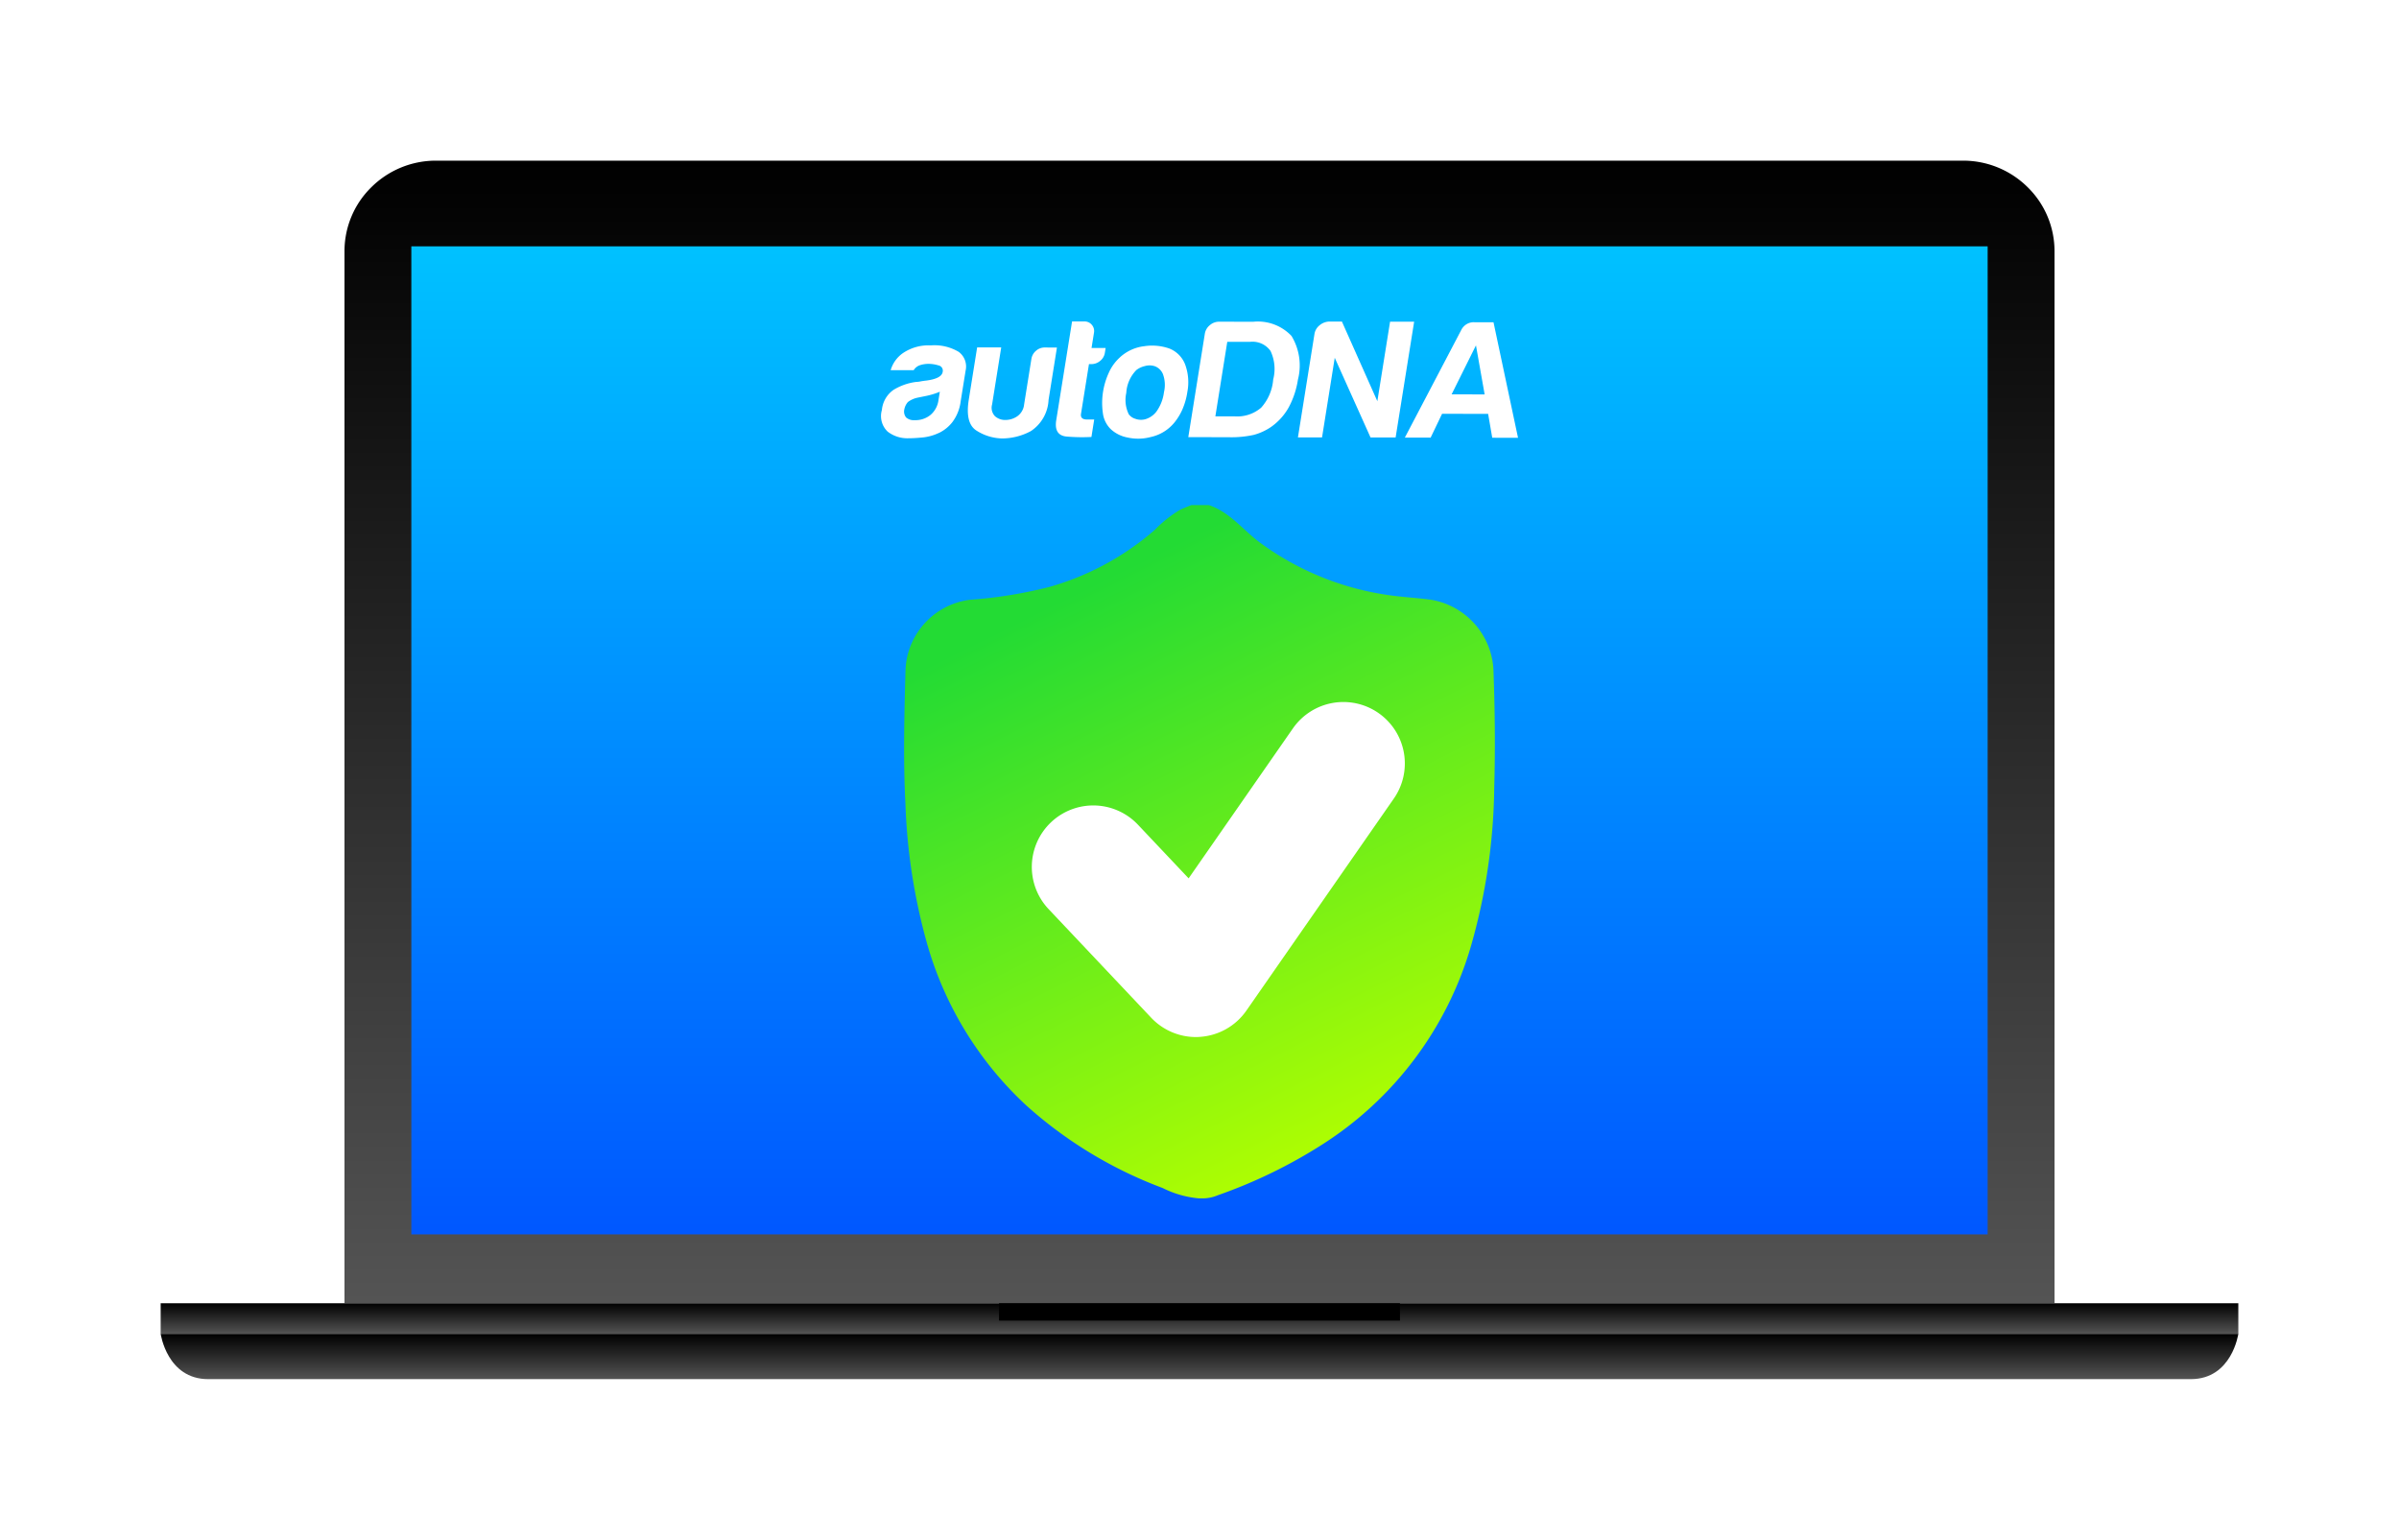
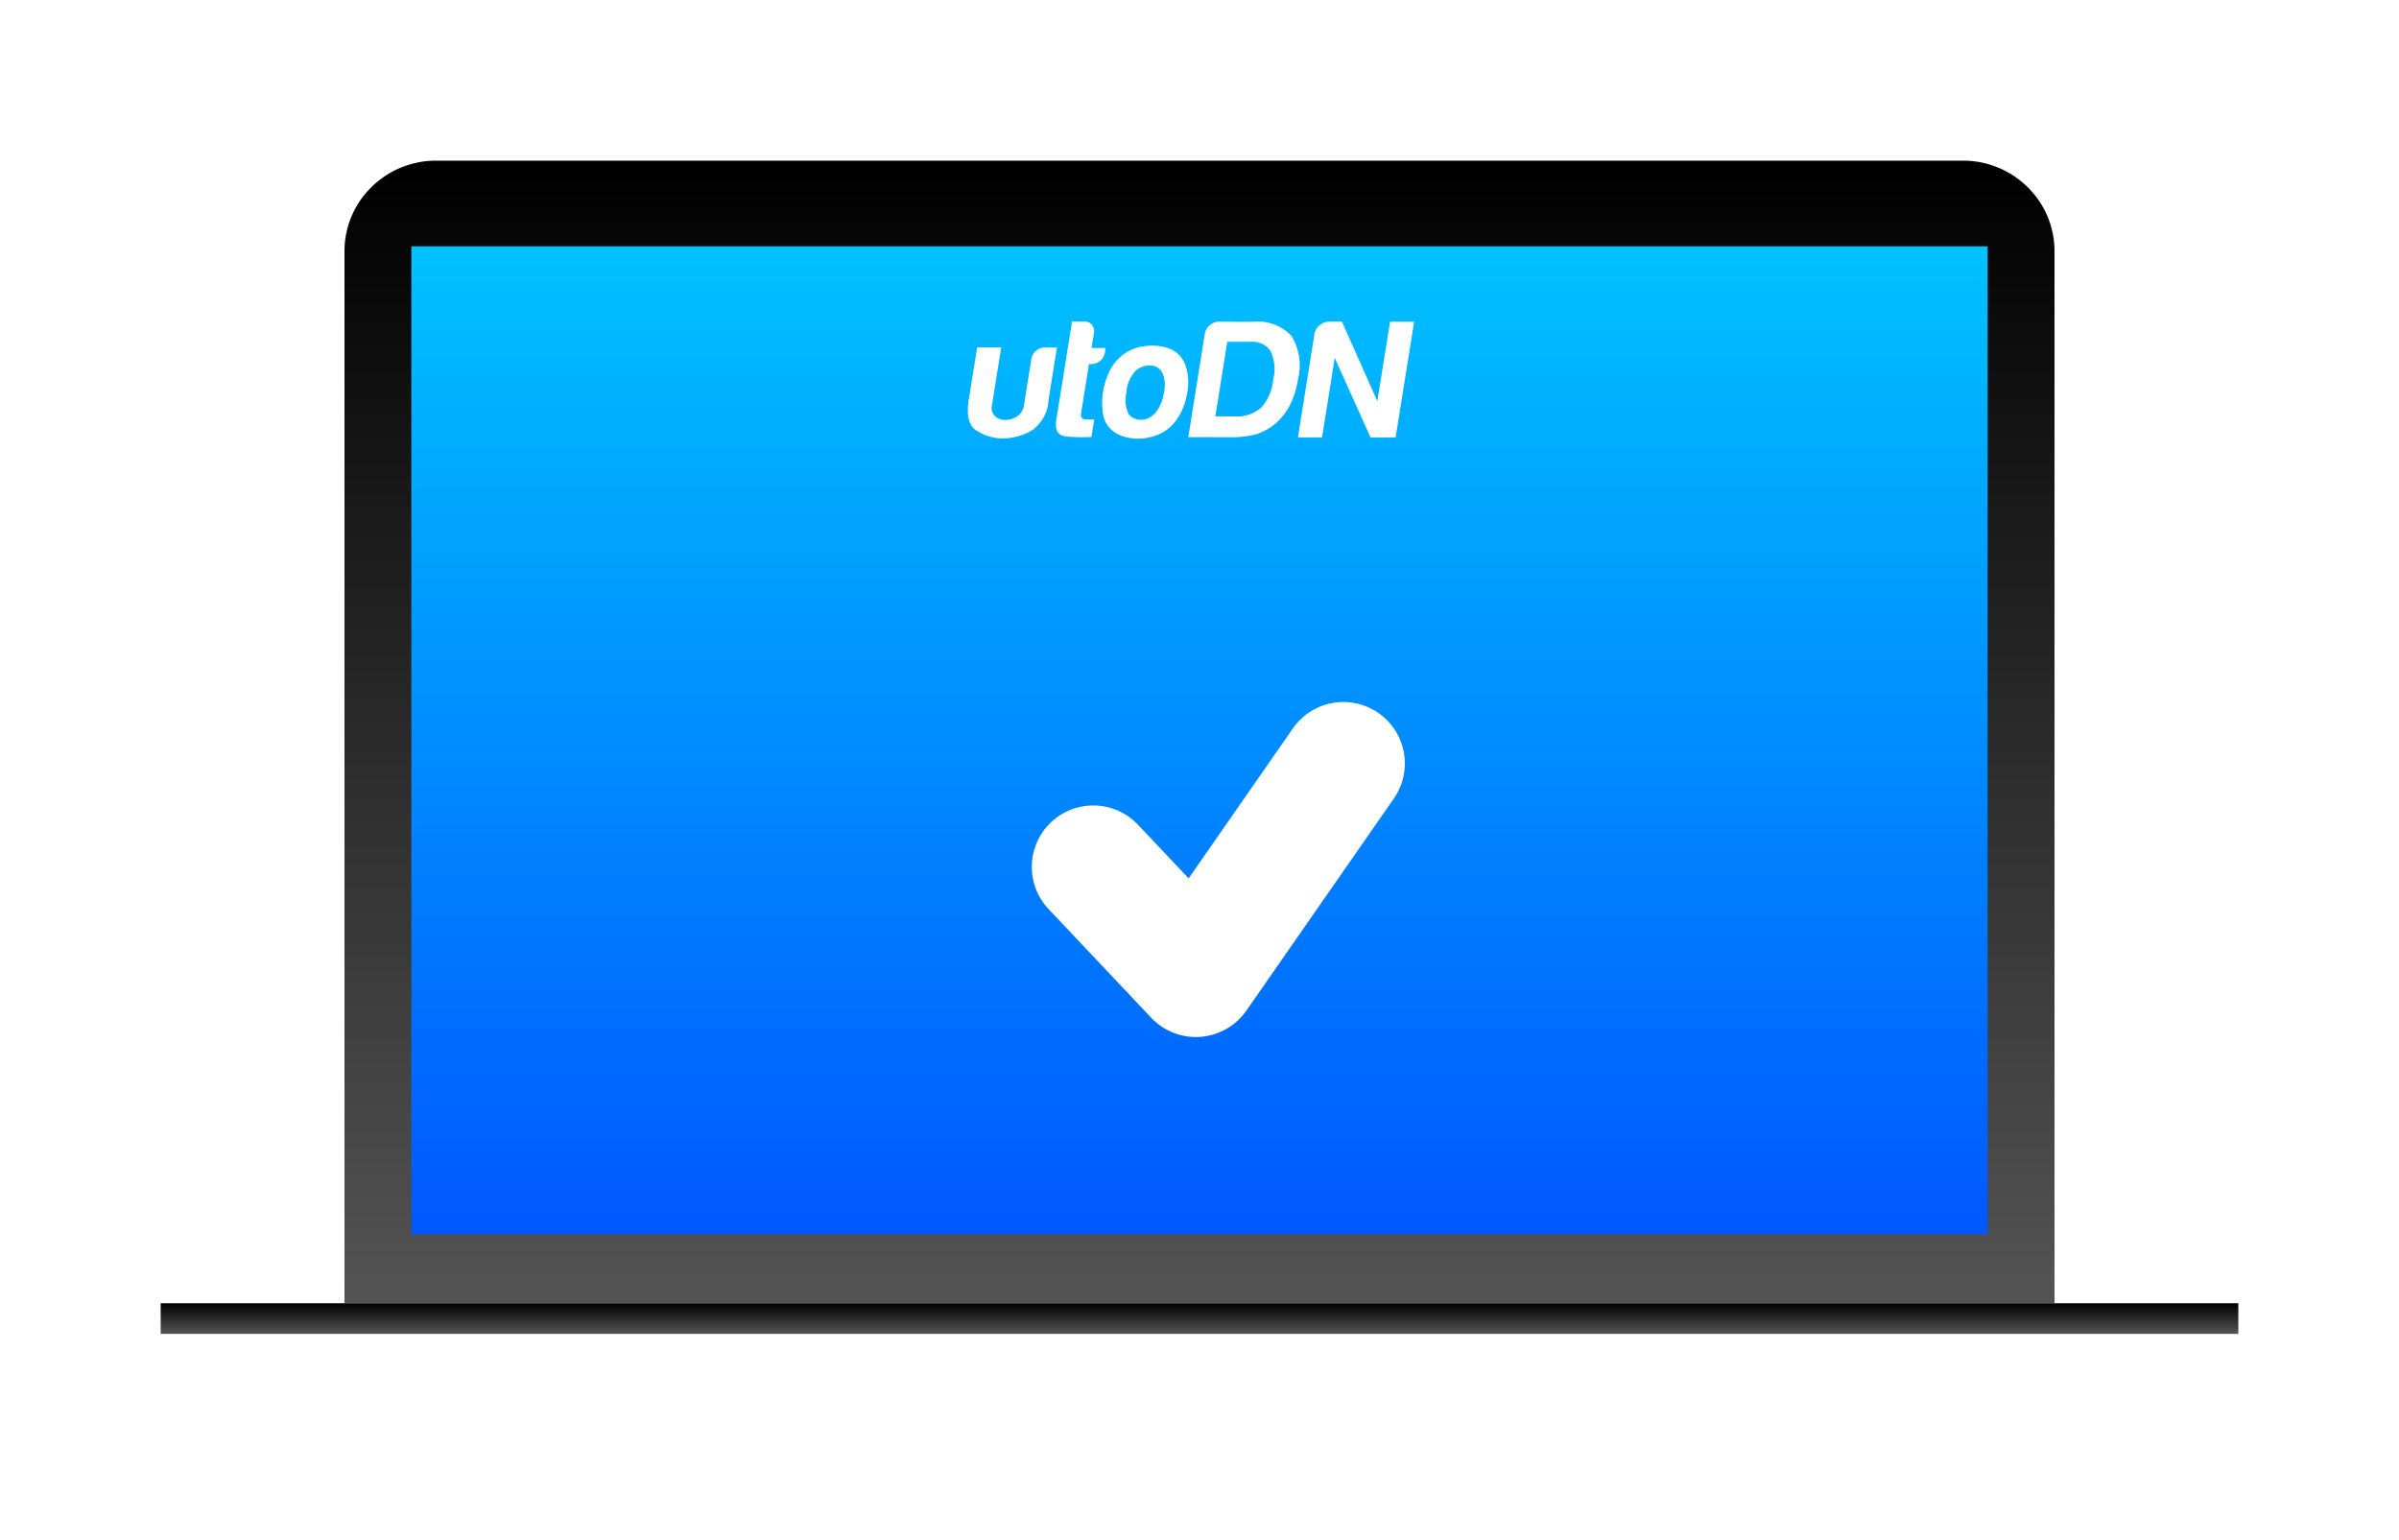
<svg xmlns="http://www.w3.org/2000/svg" width="223.963" height="143.768" viewBox="0 0 223.963 143.768">
  <defs>
    <linearGradient id="linear-gradient" x1="0.5" x2="0.5" y2="1" gradientUnits="objectBoundingBox">
      <stop offset="0" stop-color="#00c2ff" />
      <stop offset="1" stop-color="#0057ff" />
    </linearGradient>
    <linearGradient id="linear-gradient-2" x1="0.5" x2="0.5" y2="1" gradientUnits="objectBoundingBox">
      <stop offset="0" />
      <stop offset="1" stop-color="#545454" />
    </linearGradient>
    <filter id="Subtraction_263" x="17.165" y="0" width="189.638" height="136.675" filterUnits="userSpaceOnUse">
      <feOffset input="SourceAlpha" />
      <feGaussianBlur stdDeviation="5" result="blur" />
      <feFlood flood-opacity="0.161" />
      <feComposite operator="in" in2="blur" />
      <feComposite in="SourceGraphic" />
    </filter>
    <filter id="Path_53688" x="0" y="109.536" width="223.963" height="34.232" filterUnits="userSpaceOnUse">
      <feOffset input="SourceAlpha" />
      <feGaussianBlur stdDeviation="5" result="blur-2" />
      <feFlood flood-opacity="0.161" />
      <feComposite operator="in" in2="blur-2" />
      <feComposite in="SourceGraphic" />
    </filter>
    <filter id="Path_53689" x="0" y="106.676" width="223.962" height="32.86" filterUnits="userSpaceOnUse">
      <feOffset input="SourceAlpha" />
      <feGaussianBlur stdDeviation="5" result="blur-3" />
      <feFlood flood-opacity="0.161" />
      <feComposite operator="in" in2="blur-3" />
      <feComposite in="SourceGraphic" />
    </filter>
    <linearGradient id="linear-gradient-5" x1="0.283" y1="0.129" x2="0.652" y2="1" gradientUnits="objectBoundingBox">
      <stop offset="0" stop-color="#23db34" />
      <stop offset="1" stop-color="#b4ff00" />
    </linearGradient>
    <filter id="Path_48147" x="69.406" y="32.166" width="85.152" height="94.727" filterUnits="userSpaceOnUse">
      <feOffset input="SourceAlpha" />
      <feGaussianBlur stdDeviation="5" result="blur-4" />
      <feFlood flood-opacity="0.161" />
      <feComposite operator="in" in2="blur-4" />
      <feComposite in="SourceGraphic" />
    </filter>
    <filter id="Path_48655" x="91.836" y="61.045" width="43.824" height="40.282" filterUnits="userSpaceOnUse">
      <feOffset input="SourceAlpha" />
      <feGaussianBlur stdDeviation="1.5" result="blur-5" />
      <feFlood flood-opacity="0.161" />
      <feComposite operator="in" in2="blur-5" />
      <feComposite in="SourceGraphic" />
    </filter>
  </defs>
  <g id="Group_79680" data-name="Group 79680" transform="translate(15 15)">
    <rect id="Rectangle_20554" data-name="Rectangle 20554" width="148.101" height="92.493" transform="translate(23.202 7.801)" fill="url(#linear-gradient)" />
    <g id="Group_79677" data-name="Group 79677">
      <g transform="matrix(1, 0, 0, 1, -15, -15)" filter="url(#Subtraction_263)">
        <path id="Subtraction_263-2" data-name="Subtraction 263" d="M159.638,106.675H0V8.474A8.356,8.356,0,0,1,2.5,2.488,8.546,8.546,0,0,1,8.542,0H151.1a8.55,8.55,0,0,1,6.044,2.487,8.355,8.355,0,0,1,2.5,5.984v98.2h0ZM6.242,8h0v92.247H153.4V8Z" transform="translate(32.16 15)" fill="url(#linear-gradient-2)" />
      </g>
      <g transform="matrix(1, 0, 0, 1, -15, -15)" filter="url(#Path_53688)">
-         <path id="Path_53688-2" data-name="Path 53688" d="M189.532,171.885H4.431C.592,171.885,0,167.653,0,167.653H193.963s-.59,4.232-4.43,4.232" transform="translate(15 -43.12)" fill="url(#linear-gradient-2)" />
-       </g>
+         </g>
      <g transform="matrix(1, 0, 0, 1, -15, -15)" filter="url(#Path_53689)">
        <path id="Path_53689-2" data-name="Path 53689" d="M0,0H193.962V2.86H0Z" transform="translate(15 121.68)" fill="url(#linear-gradient-2)" />
      </g>
      <g id="Group_27410" data-name="Group 27410" transform="translate(37.431 8.589)">
        <path id="Path_48649" data-name="Path 48649" d="M555.822,440.589l-52.5.135a4.742,4.742,0,0,0-4.749,4.708l.216,81.318a4.743,4.743,0,0,0,4.773,4.684l52.5-.136a4.742,4.742,0,0,0,4.748-4.708l-.216-81.318a4.743,4.743,0,0,0-4.76-4.683h-.013" transform="translate(-469.684 -440.589)" fill="none" />
        <path id="Path_48652" data-name="Path 48652" d="M510.318,450.017l46.723-.1c.852,0,1.544.509,1.546,1.142l.107,33.065c0,.633-.687,1.147-1.538,1.149l-46.723.1c-.852,0-1.544-.51-1.546-1.143l-.108-33.065c0-.633.687-1.147,1.539-1.149" transform="translate(-508.779 -432.172)" fill="none" />
        <path id="Path_48653" data-name="Path 48653" d="M510.318,450.017l46.723-.1c.852,0,1.544.509,1.546,1.142l.107,33.065c0,.633-.687,1.147-1.538,1.149l-46.723.1c-.852,0-1.544-.51-1.546-1.143l-.108-33.065c0-.633.687-1.147,1.539-1.149" transform="translate(-439.719 -432.172)" fill="none" />
        <path id="Path_48651" data-name="Path 48651" d="M533.684,457.7c0,.112,0,.224,0,.335-.116-.01-.232-.019-.351-.022a5.222,5.222,0,0,0-3.64,9.081,5.221,5.221,0,0,0,3.2,9.244h.018c-.014.14-.025.281-.028.424a5.222,5.222,0,0,0,9.351,3.32,5.223,5.223,0,0,0,9.5-2.871V477.2q.134.01.271.013a5.222,5.222,0,0,0,3.386-9.3,5.222,5.222,0,0,0-2.94-9.45c-.164,0-.327,0-.488.012.011-.114.019-.229.021-.345a5.221,5.221,0,0,0-9.072-3.65,5.208,5.208,0,0,0-3.89-1.883l-.127,0a5.222,5.222,0,0,0-5.219,5.1" transform="translate(-482.735 -445.951)" fill="none" />
      </g>
-       <rect id="Rectangle_14378" data-name="Rectangle 14378" width="37.432" height="1.623" transform="translate(78.265 106.676)" />
    </g>
    <g id="Group_79678" data-name="Group 79678" transform="translate(67.248 15.011)">
-       <path id="Path_50381" data-name="Path 50381" d="M108.2,39.092a4.568,4.568,0,0,1-1.5.42c-.512.05-.96.077-1.345.076a3.007,3.007,0,0,1-1.925-.615,2,2,0,0,1-.544-2.026,2.576,2.576,0,0,1,1.088-1.879,5.342,5.342,0,0,1,2.127-.742,2.085,2.085,0,0,0,.393-.046c.155-.031.33-.057.524-.077q1.442-.185,1.543-.812a.5.5,0,0,0-.361-.6l-.039-.008a3.179,3.179,0,0,0-.893-.142,2.6,2.6,0,0,0-.823.123,1.087,1.087,0,0,0-.59.468l-2.151,0a2.941,2.941,0,0,1,1.154-1.6,4.26,4.26,0,0,1,2.587-.715,4.435,4.435,0,0,1,2.606.6,1.7,1.7,0,0,1,.65,1.757l-.459,2.852a4.053,4.053,0,0,1-.779,1.958,3.556,3.556,0,0,1-1.268,1.016m.1-3.856a7.074,7.074,0,0,1-1.318.4l-.763.155a2.288,2.288,0,0,0-.9.406,1.463,1.463,0,0,0-.335.689.884.884,0,0,0,.168.752,1.085,1.085,0,0,0,.795.253,2.23,2.23,0,0,0,1.493-.5,2.181,2.181,0,0,0,.734-1.376Z" transform="translate(-102.803 -28.68)" fill="#fff" />
      <path id="Path_50382" data-name="Path 50382" d="M123.494,31.228l-.782,4.889a3.687,3.687,0,0,1-1.654,2.911,5.686,5.686,0,0,1-2.711.685,4.621,4.621,0,0,1-2.4-.757q-1.03-.691-.684-2.854l.782-4.89,2.248,0-.852,5.329a1.132,1.132,0,0,0,.274,1.1,1.426,1.426,0,0,0,.973.347,1.955,1.955,0,0,0,1.1-.343,1.524,1.524,0,0,0,.641-1.1l.682-4.262a1.239,1.239,0,0,1,.425-.751,1.224,1.224,0,0,1,.837-.312Z" transform="translate(-107.07 -28.788)" fill="#fff" />
      <path id="Path_50383" data-name="Path 50383" d="M131.042,38.3a17.169,17.169,0,0,1-2.293-.036q-1.223-.1-.991-1.539l1.476-9.211h1.156a.873.873,0,0,1,.688.314.89.89,0,0,1,.2.753l-.226,1.411h1.316l-.07.438a1.2,1.2,0,0,1-.444.768,1.27,1.27,0,0,1-.818.3h-.225l-.742,4.637c-.057.356.131.533.557.535h.674Z" transform="translate(-111.397 -27.513)" fill="#fff" />
      <path id="Path_50384" data-name="Path 50384" d="M135.1,38.738a2.543,2.543,0,0,1-.721-1.523,6.626,6.626,0,0,1,.029-1.99,6.767,6.767,0,0,1,.512-1.692,4.267,4.267,0,0,1,.983-1.409,4.03,4.03,0,0,1,2.329-1.108,4.857,4.857,0,0,1,2.343.208,2.6,2.6,0,0,1,1.538,1.634,4.763,4.763,0,0,1,.16,2.414,6.4,6.4,0,0,1-.5,1.724A5.309,5.309,0,0,1,141,38.216a3.937,3.937,0,0,1-2.162,1.281,4.53,4.53,0,0,1-2.142.043,3.146,3.146,0,0,1-1.595-.8m2.424-5.513a3.3,3.3,0,0,0-.954,2.146,3.053,3.053,0,0,0,.229,1.991,1.163,1.163,0,0,0,.607.425,1.536,1.536,0,0,0,.974.033,2.031,2.031,0,0,0,1-.7,3.974,3.974,0,0,0,.708-1.817,2.918,2.918,0,0,0-.1-1.694,1.328,1.328,0,0,0-.736-.721,1.584,1.584,0,0,0-.961-.018,2.042,2.042,0,0,0-.768.358Z" transform="translate(-113.672 -28.701)" fill="#fff" />
      <path id="Path_50385" data-name="Path 50385" d="M146.591,38.33l1.544-9.652a1.287,1.287,0,0,1,.464-.8,1.317,1.317,0,0,1,.871-.328l3.179.007a4.32,4.32,0,0,1,3.578,1.324,5.309,5.309,0,0,1,.6,4.077,8.009,8.009,0,0,1-.865,2.6,5.514,5.514,0,0,1-1.638,1.815,5.305,5.305,0,0,1-1.629.748,9.705,9.705,0,0,1-2.379.214Zm2.527-1.939,1.83,0a3.427,3.427,0,0,0,2.442-.81,4.446,4.446,0,0,0,1.127-2.631,3.92,3.92,0,0,0-.248-2.666,2.056,2.056,0,0,0-1.92-.852l-2.119,0Z" transform="translate(-117.904 -27.526)" fill="#fff" />
      <path id="Path_50386" data-name="Path 50386" d="M162.215,38.344l1.544-9.655a1.291,1.291,0,0,1,.465-.8,1.476,1.476,0,0,1,.877-.358h1.22l3.308,7.437,1.188-7.428,2.248,0-1.729,10.81-2.344,0-3.341-7.437-1.185,7.435Z" transform="translate(-123.292 -27.519)" fill="#fff" />
-       <path id="Path_50387" data-name="Path 50387" d="M183.925,27.626l1.8,0,2.29,10.79-2.408-.005-.383-2.228-4.3-.009L179.857,38.4l-2.408-.005,5.271-10.053a1.3,1.3,0,0,1,1.2-.719m.168,2.162-2.273,4.573,3.083.007Z" transform="translate(-128.545 -27.551)" fill="#fff" />
    </g>
    <g id="Group_79679" data-name="Group 79679" transform="translate(69.406 32.166)">
      <g id="Group_26274" data-name="Group 26274" transform="translate(0 0)">
        <g id="Group_26197" data-name="Group 26197" transform="translate(0 0)">
          <g id="Group_26127" data-name="Group 26127">
            <g transform="matrix(1, 0, 0, 1, -84.41, -47.17)" filter="url(#Path_48147)">
-               <path id="Path_48147-2" data-name="Path 48147" d="M73.24,9.083h-.886c-.343.144-.695.27-1.029.432a11.293,11.293,0,0,0-2.367,1.877,25.611,25.611,0,0,1-9.8,5.319A41.952,41.952,0,0,1,51.7,17.922a6.885,6.885,0,0,0-6.021,6.526c-.11,4.171-.224,8.342-.008,12.513a55.257,55.257,0,0,0,2.039,13.13A32.8,32.8,0,0,0,57,65.177a39.936,39.936,0,0,0,12.682,7.666,9.356,9.356,0,0,0,3.376.967c.062,0,.126,0,.19,0a3.68,3.68,0,0,0,1.6-.295,46.716,46.716,0,0,0,9.726-4.725A32.815,32.815,0,0,0,98.412,50.448a55.651,55.651,0,0,0,2.229-15.04c.109-3.661.06-7.329-.076-11a6.991,6.991,0,0,0-5.841-6.49c-1.417-.192-2.847-.248-4.261-.479a26.56,26.56,0,0,1-11.641-4.814C77.213,11.448,75.985,9.745,74,9.083Z" transform="translate(38.86 38.08)" fill="url(#linear-gradient-5)" />
-             </g>
+               </g>
            <g transform="matrix(1, 0, 0, 1, -84.41, -47.17)" filter="url(#Path_48655)">
              <path id="Path_48655-2" data-name="Path 48655" d="M-3975.07,14983.549a5.741,5.741,0,0,1-4.171-1.8l-9.581-10.145a5.738,5.738,0,0,1,.231-8.111,5.738,5.738,0,0,1,8.112.232l4.73,5.007,9.735-14a5.738,5.738,0,0,1,7.986-1.437,5.738,5.738,0,0,1,1.437,7.986l-13.767,19.8a5.741,5.741,0,0,1-4.283,2.448C-3974.784,14983.543-3974.927,14983.549-3975.07,14983.549Z" transform="translate(4086.72 -14886.72)" fill="#fff" />
            </g>
          </g>
        </g>
      </g>
    </g>
  </g>
</svg>